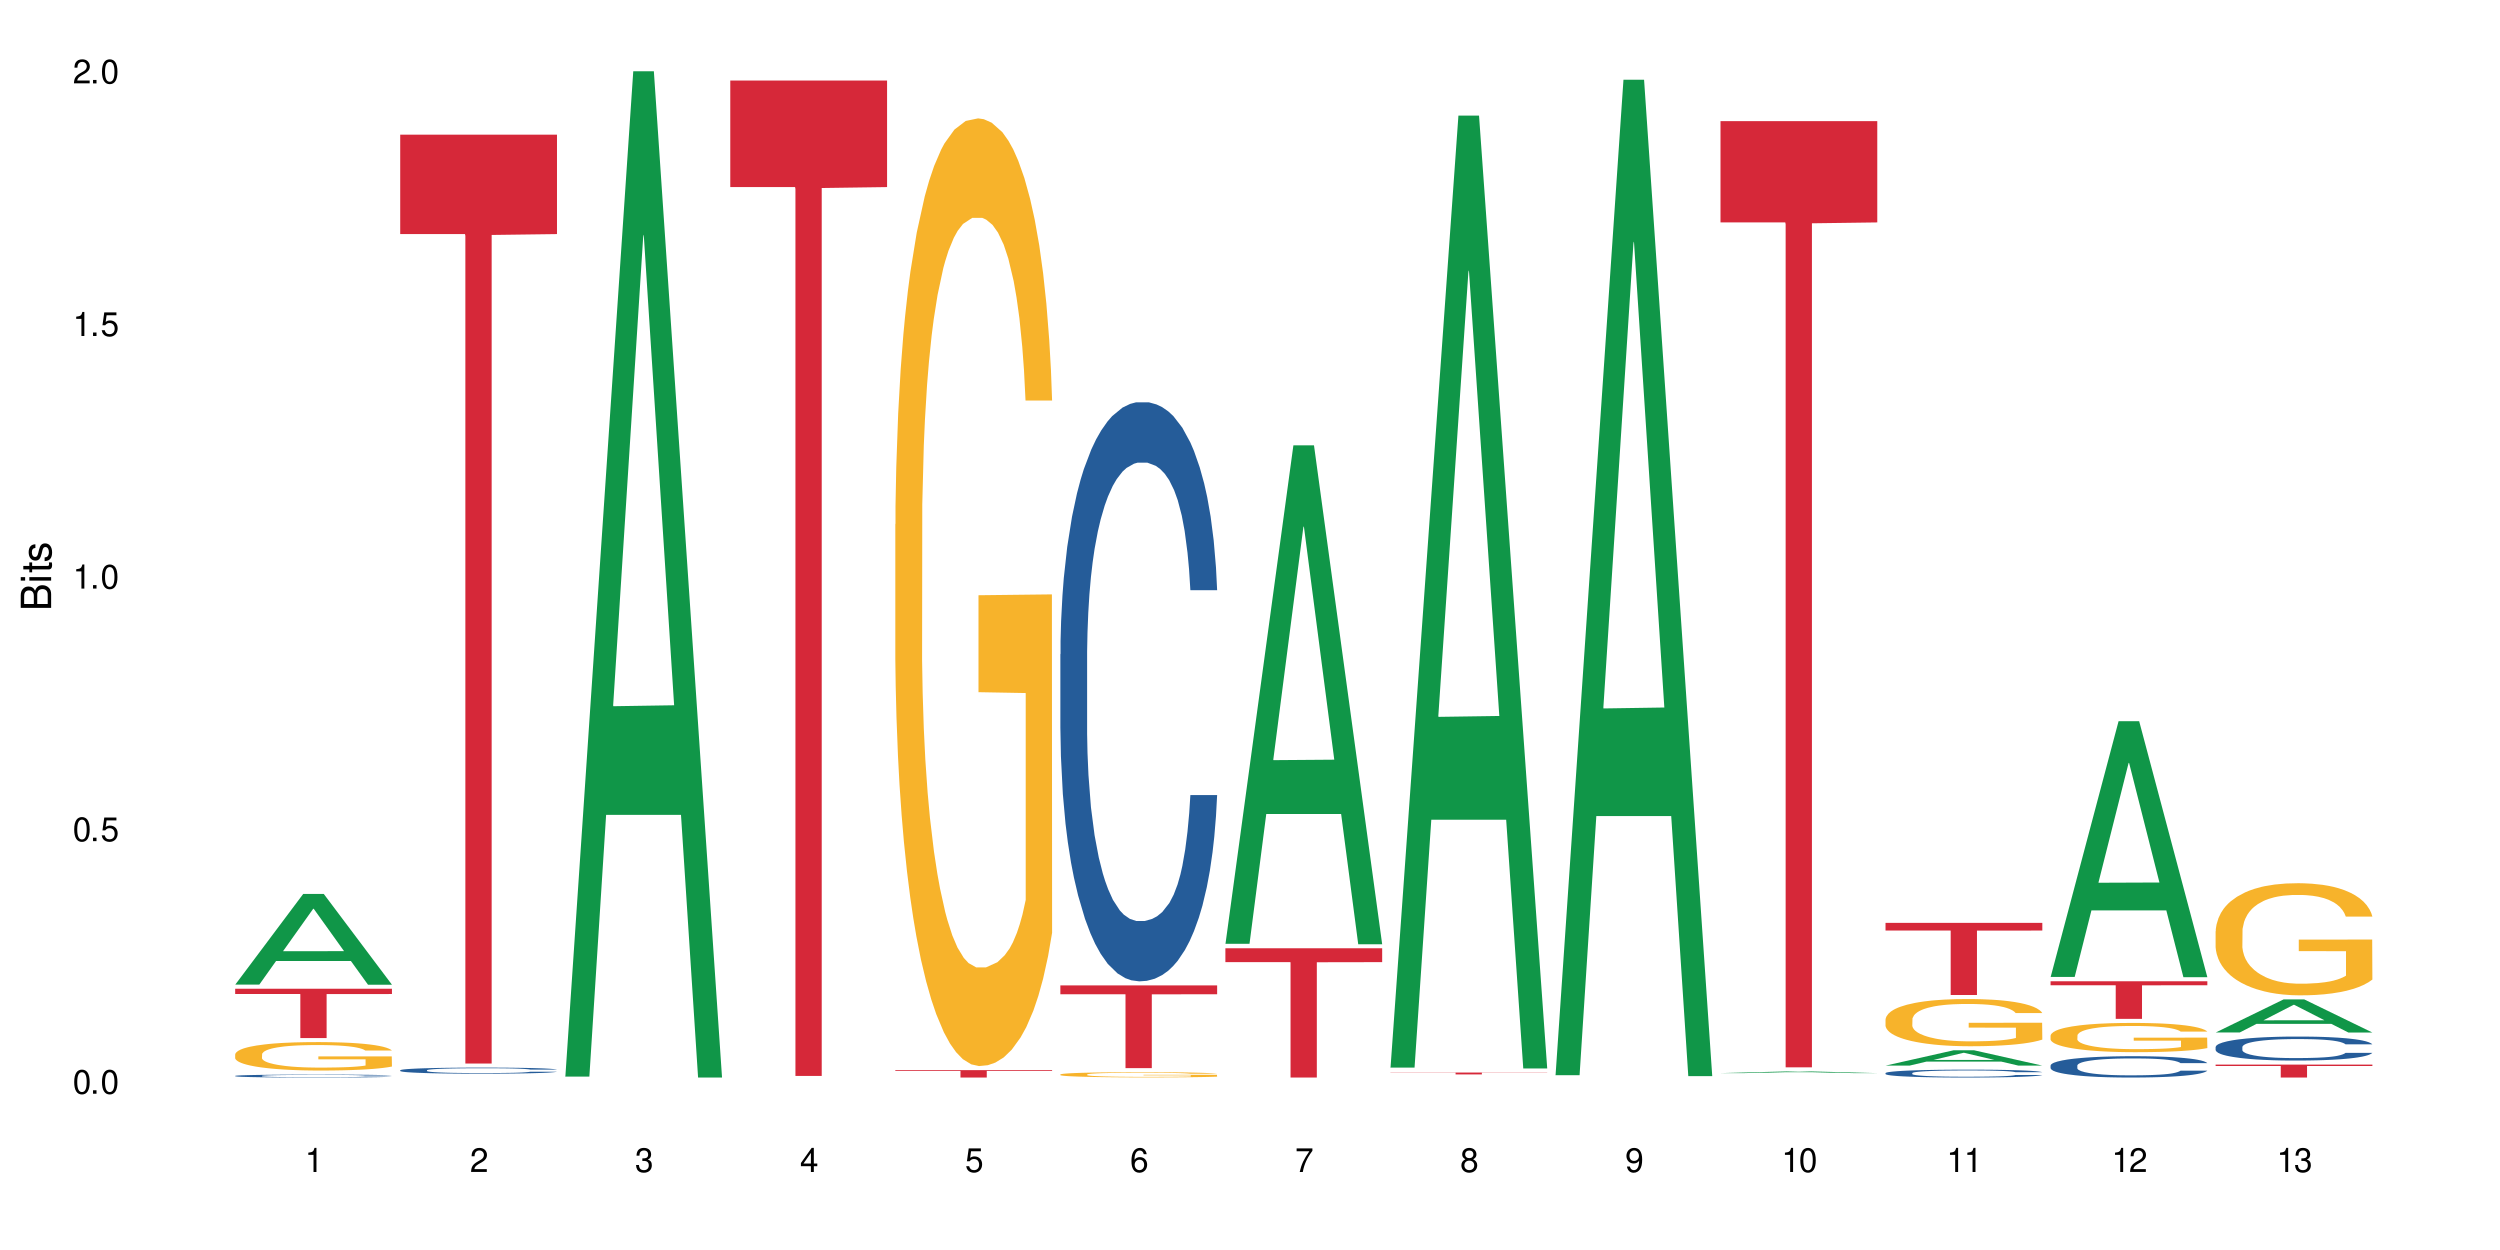
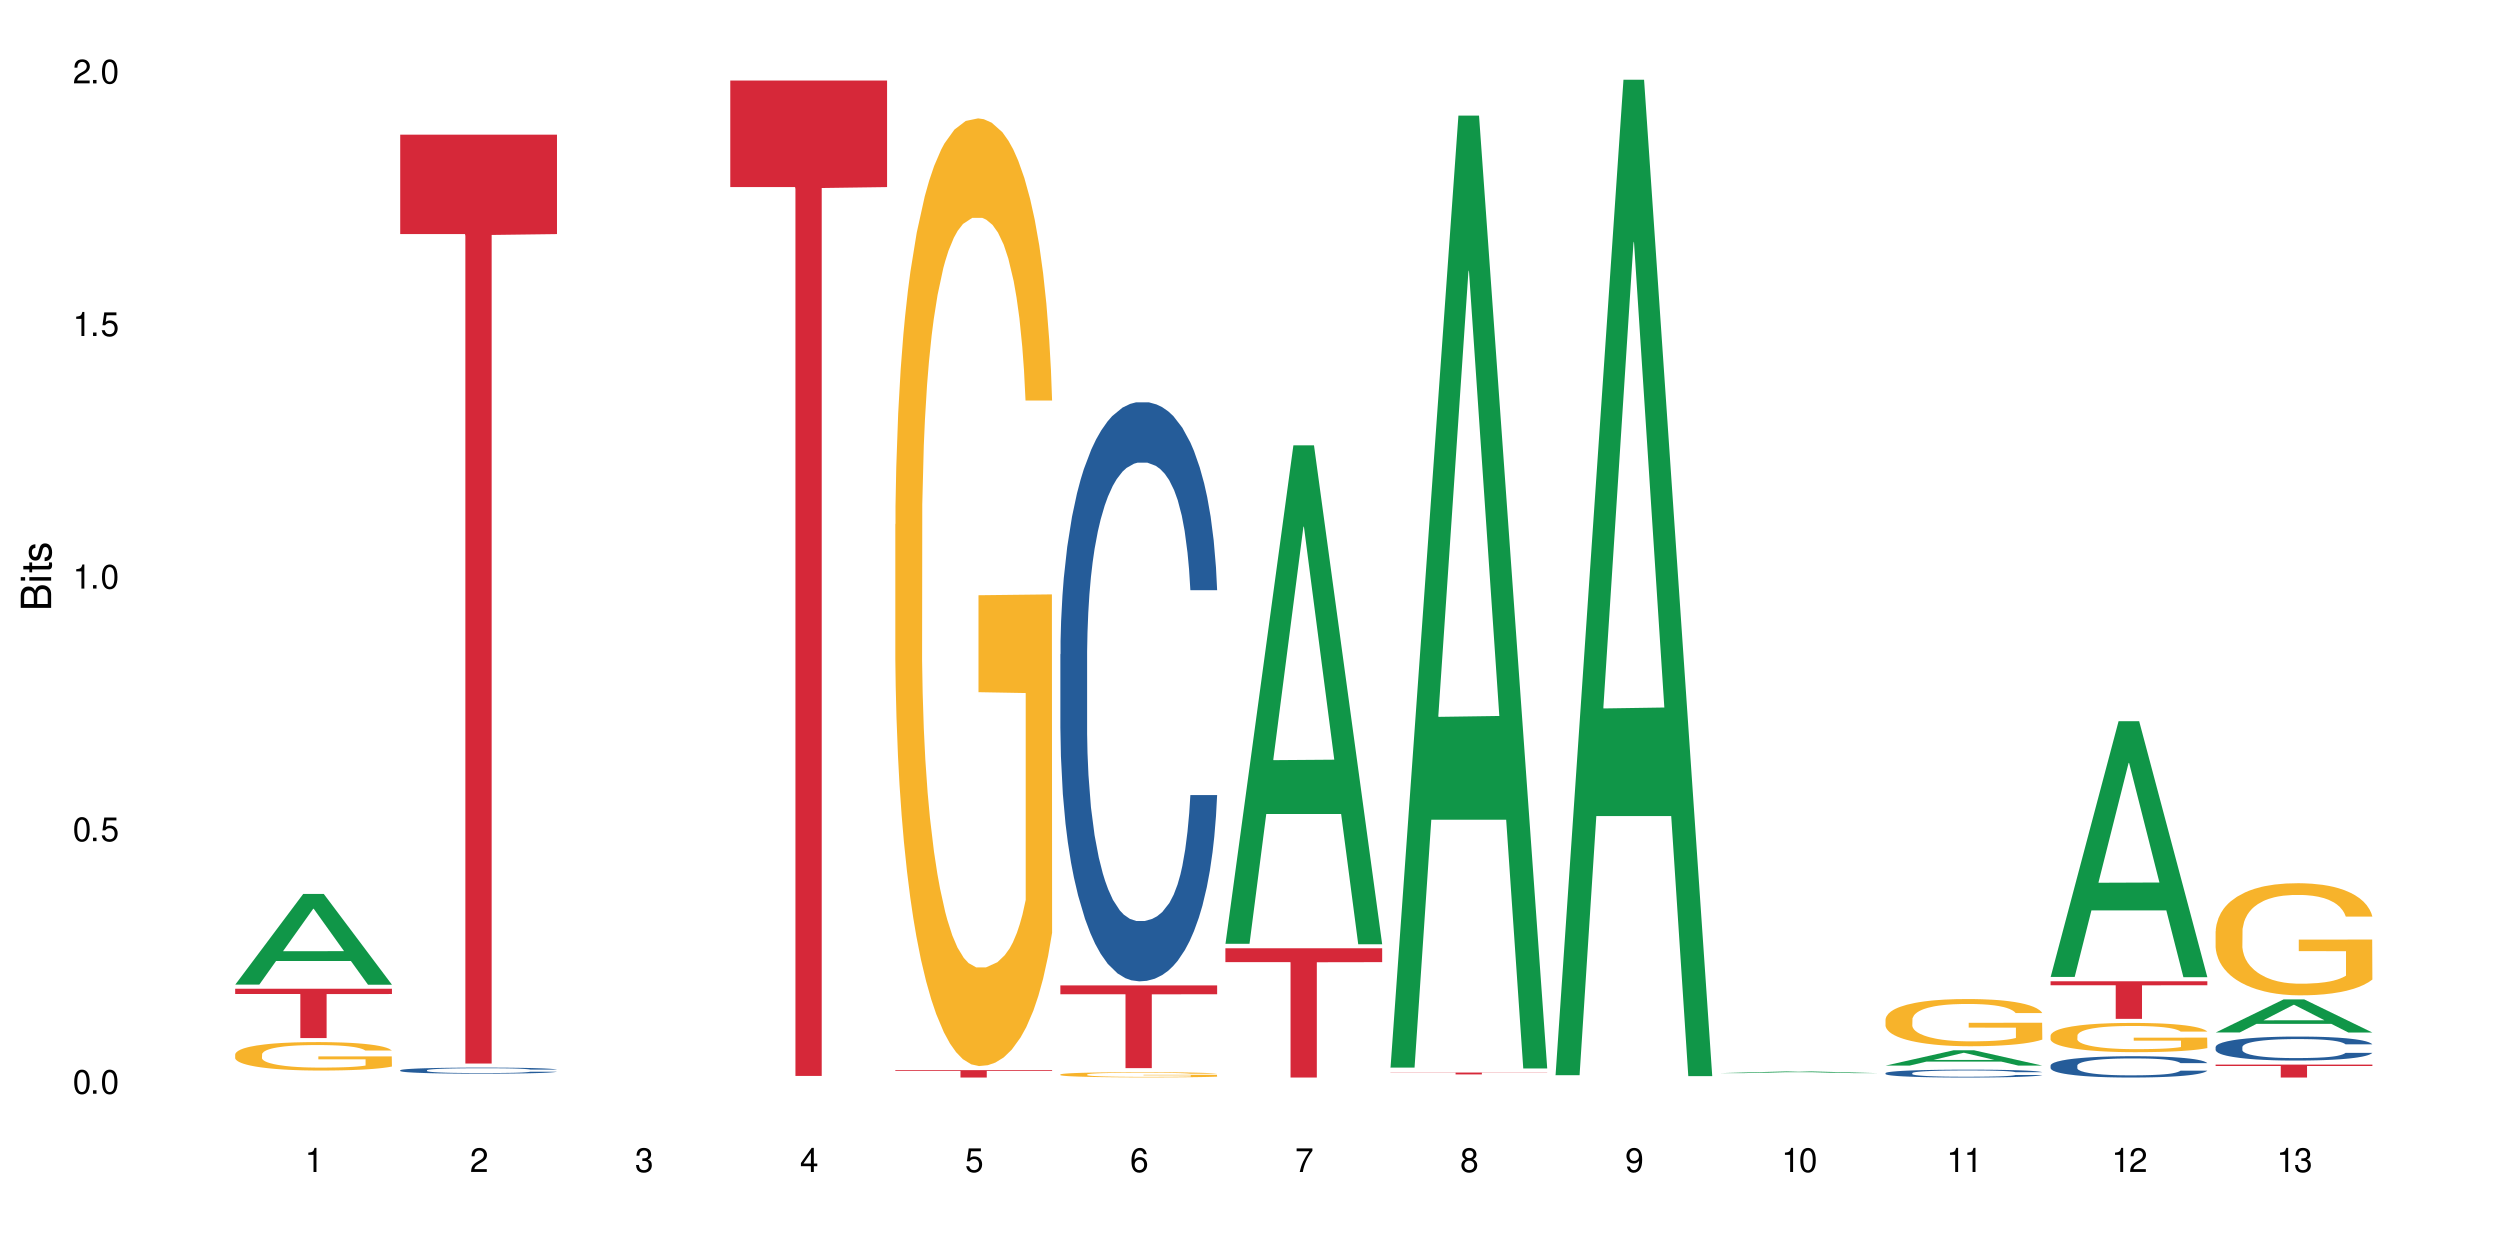
<svg xmlns="http://www.w3.org/2000/svg" xmlns:xlink="http://www.w3.org/1999/xlink" width="720" height="360" viewBox="0 0 720 360">
  <defs>
    <g>
      <g id="glyph-0-0">
</g>
      <g id="glyph-0-1">
        <path d="M 2.641 -6.938 C 2 -6.938 1.422 -6.656 1.078 -6.172 C 0.641 -5.562 0.406 -4.641 0.406 -3.359 C 0.406 -1.016 1.188 0.219 2.641 0.219 C 4.078 0.219 4.859 -1.016 4.859 -3.297 C 4.859 -4.641 4.656 -5.547 4.203 -6.172 C 3.844 -6.656 3.281 -6.938 2.641 -6.938 Z M 2.641 -6.188 C 3.547 -6.188 4 -5.25 4 -3.375 C 4 -1.406 3.562 -0.484 2.625 -0.484 C 1.734 -0.484 1.281 -1.438 1.281 -3.344 C 1.281 -5.25 1.734 -6.188 2.641 -6.188 Z M 2.641 -6.188 " />
      </g>
      <g id="glyph-0-2">
        <path d="M 1.828 -1 L 0.828 -1 L 0.828 0 L 1.828 0 Z M 1.828 -1 " />
      </g>
      <g id="glyph-0-3">
        <path d="M 4.562 -6.797 L 1.062 -6.797 L 0.547 -3.094 L 1.328 -3.094 C 1.719 -3.562 2.047 -3.734 2.578 -3.734 C 3.484 -3.734 4.062 -3.109 4.062 -2.094 C 4.062 -1.125 3.484 -0.531 2.578 -0.531 C 1.828 -0.531 1.375 -0.906 1.188 -1.672 L 0.328 -1.672 C 0.453 -1.109 0.547 -0.844 0.75 -0.594 C 1.125 -0.078 1.828 0.219 2.594 0.219 C 3.969 0.219 4.922 -0.781 4.922 -2.219 C 4.922 -3.562 4.031 -4.484 2.719 -4.484 C 2.25 -4.484 1.859 -4.359 1.469 -4.062 L 1.734 -5.969 L 4.562 -5.969 Z M 4.562 -6.797 " />
      </g>
      <g id="glyph-0-4">
        <path d="M 2.484 -4.938 L 2.484 0 L 3.328 0 L 3.328 -6.938 L 2.766 -6.938 C 2.469 -5.875 2.281 -5.734 0.984 -5.562 L 0.984 -4.938 Z M 2.484 -4.938 " />
      </g>
      <g id="glyph-0-5">
        <path d="M 4.859 -0.828 L 1.281 -0.828 C 1.359 -1.406 1.672 -1.781 2.5 -2.281 L 3.469 -2.828 C 4.406 -3.344 4.906 -4.062 4.906 -4.906 C 4.906 -5.484 4.672 -6.031 4.266 -6.406 C 3.859 -6.766 3.375 -6.938 2.719 -6.938 C 1.859 -6.938 1.219 -6.625 0.844 -6.031 C 0.609 -5.672 0.5 -5.234 0.484 -4.531 L 1.328 -4.531 C 1.359 -5.016 1.406 -5.281 1.531 -5.516 C 1.75 -5.938 2.188 -6.203 2.703 -6.203 C 3.469 -6.203 4.031 -5.641 4.031 -4.891 C 4.031 -4.344 3.719 -3.859 3.125 -3.516 L 2.234 -3 C 0.812 -2.172 0.406 -1.531 0.328 -0.016 L 4.859 -0.016 Z M 4.859 -0.828 " />
      </g>
      <g id="glyph-0-6">
        <path d="M 2.125 -3.188 L 2.578 -3.188 C 3.5 -3.188 3.984 -2.766 3.984 -1.922 C 3.984 -1.062 3.469 -0.531 2.594 -0.531 C 1.656 -0.531 1.203 -1 1.156 -2.016 L 0.312 -2.016 C 0.344 -1.453 0.438 -1.094 0.609 -0.781 C 0.953 -0.109 1.625 0.219 2.547 0.219 C 3.953 0.219 4.859 -0.625 4.859 -1.938 C 4.859 -2.828 4.516 -3.297 3.703 -3.594 C 4.344 -3.844 4.656 -4.328 4.656 -5.031 C 4.656 -6.219 3.875 -6.938 2.578 -6.938 C 1.203 -6.938 0.484 -6.172 0.453 -4.703 L 1.297 -4.703 C 1.312 -5.125 1.344 -5.359 1.453 -5.578 C 1.641 -5.969 2.062 -6.203 2.594 -6.203 C 3.344 -6.203 3.797 -5.75 3.797 -5 C 3.797 -4.516 3.609 -4.219 3.25 -4.047 C 3.016 -3.953 2.703 -3.922 2.125 -3.906 Z M 2.125 -3.188 " />
      </g>
      <g id="glyph-0-7">
        <path d="M 3.141 -1.672 L 3.141 0 L 3.984 0 L 3.984 -1.672 L 4.984 -1.672 L 4.984 -2.438 L 3.984 -2.438 L 3.984 -6.938 L 3.359 -6.938 L 0.266 -2.578 L 0.266 -1.672 Z M 3.141 -2.438 L 1 -2.438 L 3.141 -5.5 Z M 3.141 -2.438 " />
      </g>
      <g id="glyph-0-8">
        <path d="M 4.781 -5.125 C 4.609 -6.266 3.891 -6.938 2.844 -6.938 C 2.094 -6.938 1.422 -6.578 1.031 -5.953 C 0.594 -5.266 0.406 -4.422 0.406 -3.172 C 0.406 -2 0.578 -1.25 0.984 -0.641 C 1.359 -0.078 1.953 0.219 2.703 0.219 C 3.984 0.219 4.922 -0.75 4.922 -2.094 C 4.922 -3.375 4.062 -4.281 2.844 -4.281 C 2.172 -4.281 1.641 -4.031 1.281 -3.516 C 1.281 -5.234 1.828 -6.188 2.797 -6.188 C 3.391 -6.188 3.797 -5.797 3.938 -5.125 Z M 2.734 -3.531 C 3.547 -3.531 4.062 -2.953 4.062 -2.031 C 4.062 -1.156 3.484 -0.531 2.703 -0.531 C 1.922 -0.531 1.328 -1.188 1.328 -2.078 C 1.328 -2.938 1.906 -3.531 2.734 -3.531 Z M 2.734 -3.531 " />
      </g>
      <g id="glyph-0-9">
        <path d="M 4.984 -6.797 L 0.438 -6.797 L 0.438 -5.969 L 4.109 -5.969 C 2.5 -3.656 1.828 -2.234 1.328 0 L 2.219 0 C 2.594 -2.172 3.453 -4.047 4.984 -6.094 Z M 4.984 -6.797 " />
      </g>
      <g id="glyph-0-10">
        <path d="M 3.75 -3.656 C 4.469 -4.094 4.688 -4.438 4.688 -5.078 C 4.688 -6.172 3.844 -6.938 2.641 -6.938 C 1.438 -6.938 0.594 -6.172 0.594 -5.094 C 0.594 -4.438 0.812 -4.094 1.516 -3.656 C 0.734 -3.266 0.359 -2.703 0.359 -1.922 C 0.359 -0.656 1.281 0.219 2.641 0.219 C 3.984 0.219 4.922 -0.656 4.922 -1.922 C 4.922 -2.703 4.531 -3.266 3.75 -3.656 Z M 2.641 -6.188 C 3.359 -6.188 3.812 -5.75 3.812 -5.062 C 3.812 -4.406 3.344 -3.984 2.641 -3.984 C 1.922 -3.984 1.453 -4.406 1.453 -5.078 C 1.453 -5.75 1.922 -6.188 2.641 -6.188 Z M 2.641 -3.266 C 3.484 -3.266 4.062 -2.719 4.062 -1.906 C 4.062 -1.078 3.484 -0.531 2.625 -0.531 C 1.797 -0.531 1.219 -1.094 1.219 -1.906 C 1.219 -2.719 1.781 -3.266 2.641 -3.266 Z M 2.641 -3.266 " />
      </g>
      <g id="glyph-0-11">
        <path d="M 0.516 -1.578 C 0.672 -0.453 1.406 0.219 2.438 0.219 C 3.188 0.219 3.859 -0.141 4.266 -0.766 C 4.688 -1.453 4.891 -2.297 4.891 -3.547 C 4.891 -4.719 4.703 -5.453 4.312 -6.078 C 3.938 -6.641 3.344 -6.938 2.594 -6.938 C 1.297 -6.938 0.359 -5.969 0.359 -4.625 C 0.359 -3.344 1.234 -2.453 2.453 -2.453 C 3.094 -2.453 3.578 -2.672 4.016 -3.203 C 4 -1.484 3.469 -0.531 2.5 -0.531 C 1.906 -0.531 1.484 -0.906 1.359 -1.578 Z M 2.578 -6.203 C 3.375 -6.203 3.969 -5.531 3.969 -4.641 C 3.969 -3.797 3.391 -3.188 2.547 -3.188 C 1.734 -3.188 1.234 -3.766 1.234 -4.688 C 1.234 -5.562 1.797 -6.203 2.578 -6.203 Z M 2.578 -6.203 " />
      </g>
      <g id="glyph-1-0">
</g>
      <g id="glyph-1-1">
        <path d="M 0 -0.953 L 0 -4.891 C 0 -5.719 -0.234 -6.344 -0.734 -6.797 C -1.188 -7.234 -1.812 -7.469 -2.5 -7.469 C -3.547 -7.469 -4.188 -7 -4.625 -5.875 C -4.984 -6.688 -5.625 -7.094 -6.531 -7.094 C -7.172 -7.094 -7.734 -6.859 -8.141 -6.391 C -8.562 -5.922 -8.75 -5.344 -8.75 -4.5 L -8.75 -0.953 Z M -4.984 -2.062 L -7.766 -2.062 L -7.766 -4.219 C -7.766 -4.844 -7.688 -5.203 -7.453 -5.5 C -7.219 -5.812 -6.859 -5.969 -6.375 -5.969 C -5.891 -5.969 -5.531 -5.812 -5.297 -5.5 C -5.062 -5.203 -4.984 -4.844 -4.984 -4.219 Z M -0.984 -2.062 L -4 -2.062 L -4 -4.781 C -4 -5.766 -3.438 -6.359 -2.484 -6.359 C -1.547 -6.359 -0.984 -5.766 -0.984 -4.781 Z M -0.984 -2.062 " />
      </g>
      <g id="glyph-1-2">
        <path d="M -6.281 -1.797 L -6.281 -0.797 L 0 -0.797 L 0 -1.797 Z M -8.75 -1.797 L -8.75 -0.797 L -7.484 -0.797 L -7.484 -1.797 Z M -8.75 -1.797 " />
      </g>
      <g id="glyph-1-3">
        <path d="M -6.281 -3.047 L -6.281 -2.016 L -8.016 -2.016 L -8.016 -1.016 L -6.281 -1.016 L -6.281 -0.172 L -5.469 -0.172 L -5.469 -1.016 L -0.719 -1.016 C -0.078 -1.016 0.281 -1.453 0.281 -2.234 C 0.281 -2.5 0.25 -2.719 0.188 -3.047 L -0.641 -3.047 C -0.609 -2.906 -0.594 -2.766 -0.594 -2.562 C -0.594 -2.141 -0.719 -2.016 -1.156 -2.016 L -5.469 -2.016 L -5.469 -3.047 Z M -6.281 -3.047 " />
      </g>
      <g id="glyph-1-4">
        <path d="M -4.531 -5.25 C -5.766 -5.25 -6.469 -4.422 -6.469 -2.969 C -6.469 -1.516 -5.719 -0.562 -4.547 -0.562 C -3.562 -0.562 -3.094 -1.062 -2.734 -2.562 L -2.516 -3.484 C -2.344 -4.188 -2.094 -4.469 -1.641 -4.469 C -1.047 -4.469 -0.641 -3.875 -0.641 -3 C -0.641 -2.453 -0.797 -2 -1.062 -1.75 C -1.25 -1.594 -1.422 -1.531 -1.875 -1.469 L -1.875 -0.406 C -0.422 -0.453 0.281 -1.266 0.281 -2.922 C 0.281 -4.5 -0.5 -5.516 -1.719 -5.516 C -2.656 -5.516 -3.172 -4.984 -3.469 -3.734 L -3.703 -2.766 C -3.891 -1.953 -4.156 -1.609 -4.594 -1.609 C -5.188 -1.609 -5.547 -2.125 -5.547 -2.938 C -5.547 -3.75 -5.203 -4.172 -4.531 -4.203 Z M -4.531 -5.25 " />
      </g>
    </g>
  </defs>
  <rect x="-72" y="-36" width="864" height="432" fill="rgb(100%, 100%, 100%)" fill-opacity="1" />
  <path fill-rule="nonzero" fill="rgb(6.275%, 58.824%, 28.235%)" fill-opacity="1" d="M 67.73 283.574 L 67.777 283.551 L 87.316 257.461 L 93.25 257.461 L 112.883 283.598 L 105.984 283.598 L 101.066 276.777 L 79.5 276.777 L 74.676 283.574 L 67.73 283.574 L 81.574 273.953 L 99.086 273.93 L 90.355 261.734 L 90.258 261.707 L 90.164 261.781 L 81.527 273.93 L 81.574 273.953 Z M 67.73 283.574 " />
-   <path fill-rule="nonzero" fill="rgb(14.51%, 36.078%, 60%)" fill-opacity="1" d="M 67.73 309.852 L 67.785 309.852 L 67.785 309.832 L 67.953 309.801 L 68.336 309.766 L 68.723 309.738 L 69.715 309.691 L 71.09 309.648 L 72.523 309.613 L 73.566 309.594 L 74.504 309.578 L 76.652 309.551 L 78.027 309.535 L 79.516 309.523 L 81.332 309.508 L 82.652 309.5 L 85.629 309.488 L 87.828 309.484 L 89.535 309.48 L 93.227 309.48 L 95.43 309.484 L 97.027 309.488 L 98.789 309.492 L 100.273 309.5 L 102.863 309.52 L 105.176 309.539 L 106.223 309.551 L 107.875 309.578 L 109.141 309.602 L 110.02 309.621 L 111.012 309.648 L 111.895 309.684 L 112.555 309.723 L 112.883 309.758 L 105.176 309.758 L 104.789 309.727 L 104.348 309.703 L 103.523 309.672 L 102.699 309.648 L 101.543 309.625 L 100.496 309.609 L 99.062 309.594 L 97.797 309.586 L 96.477 309.578 L 95.207 309.574 L 92.785 309.57 L 88.93 309.57 L 86.785 309.578 L 85.629 309.582 L 83.977 309.594 L 82.82 309.605 L 81.441 309.621 L 80.508 309.633 L 79.352 309.652 L 78.523 309.672 L 77.586 309.695 L 77.035 309.715 L 76.543 309.738 L 76.102 309.762 L 75.77 309.789 L 75.551 309.82 L 75.441 309.848 L 75.441 309.969 L 75.551 309.996 L 75.824 310.027 L 76.543 310.078 L 77.586 310.117 L 78.801 310.148 L 79.957 310.172 L 80.617 310.184 L 81.496 310.195 L 82.875 310.211 L 84.855 310.227 L 86.012 310.234 L 87.773 310.242 L 94.164 310.242 L 95.594 310.238 L 97.082 310.23 L 99.117 310.219 L 100.383 310.203 L 101.484 310.191 L 102.312 310.176 L 102.863 310.164 L 103.688 310.137 L 104.348 310.113 L 104.844 310.086 L 105.176 310.059 L 112.883 310.059 L 112.555 310.09 L 112.059 310.121 L 111.562 310.141 L 110.793 310.168 L 109.91 310.195 L 108.645 310.223 L 107.598 310.238 L 106.223 310.258 L 104.957 310.273 L 103.578 310.285 L 101.543 310.301 L 100.219 310.309 L 98.789 310.316 L 97.082 310.324 L 94.934 310.328 L 92.621 310.332 L 88.16 310.332 L 86.453 310.328 L 84.195 310.32 L 81.387 310.309 L 79.352 310.293 L 77.754 310.277 L 76.375 310.262 L 74.836 310.242 L 72.852 310.207 L 71.641 310.18 L 70.816 310.156 L 69.879 310.129 L 69.219 310.102 L 68.445 310.059 L 67.895 310 L 67.73 309.957 Z M 67.73 309.852 " />
-   <path fill-rule="nonzero" fill="rgb(96.863%, 70.196%, 16.863%)" fill-opacity="1" d="M 67.73 303.633 L 67.785 303.625 L 67.785 303.473 L 68.008 303.137 L 68.559 302.672 L 69.273 302.293 L 70.043 301.992 L 70.539 301.836 L 71.367 301.609 L 72.082 301.445 L 73.898 301.109 L 76.211 300.797 L 77.477 300.66 L 78.91 300.531 L 80.945 300.391 L 81.883 300.34 L 84.746 300.219 L 87.996 300.145 L 91.574 300.121 L 93.227 300.129 L 95.484 300.16 L 98.566 300.242 L 100.328 300.316 L 101.707 300.391 L 103.137 300.488 L 104.898 300.637 L 106.551 300.816 L 107.875 300.996 L 109.195 301.223 L 110.297 301.461 L 111.234 301.723 L 112.059 302.039 L 112.555 302.301 L 112.883 302.562 L 105.23 302.562 L 104.789 302.301 L 104.293 302.098 L 103.469 301.852 L 102.641 301.672 L 101.816 301.527 L 100.273 301.332 L 98.953 301.215 L 97.301 301.109 L 95.703 301.043 L 93.887 300.996 L 92.785 300.98 L 89.867 300.98 L 87.223 301.035 L 85.684 301.094 L 84.582 301.156 L 83.039 301.266 L 82.102 301.355 L 81.551 301.418 L 79.902 301.648 L 78.801 301.859 L 78.195 302 L 77.422 302.227 L 76.871 302.426 L 76.266 302.727 L 75.938 302.949 L 75.496 303.461 L 75.441 304.809 L 75.605 305.09 L 75.938 305.398 L 76.375 305.668 L 77.035 305.953 L 77.699 306.168 L 78.855 306.461 L 79.844 306.656 L 80.617 306.781 L 82.102 306.984 L 82.707 307.051 L 84.141 307.188 L 85.629 307.293 L 87.445 307.383 L 88.82 307.426 L 91.023 307.465 L 93.832 307.465 L 97.137 307.418 L 99.227 307.359 L 100.66 307.301 L 101.598 307.246 L 102.754 307.164 L 103.578 307.09 L 104.348 307.008 L 105.285 306.879 L 105.285 305.09 L 91.684 305.082 L 91.684 304.246 L 112.828 304.238 L 112.883 307.164 L 111.727 307.367 L 110.297 307.562 L 108.918 307.711 L 107.488 307.84 L 105.449 307.98 L 103.797 308.07 L 101.266 308.176 L 98.953 308.242 L 96.531 308.285 L 94.383 308.309 L 91.852 308.316 L 89.594 308.301 L 87.168 308.258 L 85.242 308.195 L 83.48 308.121 L 81.719 308.023 L 79.516 307.867 L 78.082 307.742 L 76.598 307.582 L 75.109 307.395 L 73.789 307.195 L 72.906 307.035 L 72.027 306.859 L 71.09 306.633 L 70.207 306.379 L 69.547 306.145 L 68.941 305.883 L 68.5 305.637 L 68.062 305.301 L 67.84 305.031 L 67.73 304.801 Z M 67.73 303.633 " />
+   <path fill-rule="nonzero" fill="rgb(96.863%, 70.196%, 16.863%)" fill-opacity="1" d="M 67.73 303.633 L 67.785 303.625 L 67.785 303.473 L 68.008 303.137 L 68.559 302.672 L 69.273 302.293 L 70.043 301.992 L 70.539 301.836 L 71.367 301.609 L 72.082 301.445 L 73.898 301.109 L 76.211 300.797 L 77.477 300.66 L 78.91 300.531 L 80.945 300.391 L 81.883 300.34 L 84.746 300.219 L 87.996 300.145 L 91.574 300.121 L 93.227 300.129 L 95.484 300.16 L 98.566 300.242 L 100.328 300.316 L 101.707 300.391 L 103.137 300.488 L 104.898 300.637 L 106.551 300.816 L 107.875 300.996 L 109.195 301.223 L 110.297 301.461 L 111.234 301.723 L 112.059 302.039 L 112.883 302.562 L 105.23 302.562 L 104.789 302.301 L 104.293 302.098 L 103.469 301.852 L 102.641 301.672 L 101.816 301.527 L 100.273 301.332 L 98.953 301.215 L 97.301 301.109 L 95.703 301.043 L 93.887 300.996 L 92.785 300.98 L 89.867 300.98 L 87.223 301.035 L 85.684 301.094 L 84.582 301.156 L 83.039 301.266 L 82.102 301.355 L 81.551 301.418 L 79.902 301.648 L 78.801 301.859 L 78.195 302 L 77.422 302.227 L 76.871 302.426 L 76.266 302.727 L 75.938 302.949 L 75.496 303.461 L 75.441 304.809 L 75.605 305.09 L 75.938 305.398 L 76.375 305.668 L 77.035 305.953 L 77.699 306.168 L 78.855 306.461 L 79.844 306.656 L 80.617 306.781 L 82.102 306.984 L 82.707 307.051 L 84.141 307.188 L 85.629 307.293 L 87.445 307.383 L 88.82 307.426 L 91.023 307.465 L 93.832 307.465 L 97.137 307.418 L 99.227 307.359 L 100.66 307.301 L 101.598 307.246 L 102.754 307.164 L 103.578 307.09 L 104.348 307.008 L 105.285 306.879 L 105.285 305.09 L 91.684 305.082 L 91.684 304.246 L 112.828 304.238 L 112.883 307.164 L 111.727 307.367 L 110.297 307.562 L 108.918 307.711 L 107.488 307.84 L 105.449 307.98 L 103.797 308.07 L 101.266 308.176 L 98.953 308.242 L 96.531 308.285 L 94.383 308.309 L 91.852 308.316 L 89.594 308.301 L 87.168 308.258 L 85.242 308.195 L 83.48 308.121 L 81.719 308.023 L 79.516 307.867 L 78.082 307.742 L 76.598 307.582 L 75.109 307.395 L 73.789 307.195 L 72.906 307.035 L 72.027 306.859 L 71.09 306.633 L 70.207 306.379 L 69.547 306.145 L 68.941 305.883 L 68.5 305.637 L 68.062 305.301 L 67.84 305.031 L 67.73 304.801 Z M 67.73 303.633 " />
  <path fill-rule="nonzero" fill="rgb(83.922%, 15.686%, 22.353%)" fill-opacity="1" d="M 67.73 284.762 L 112.883 284.762 L 112.883 286.281 L 94.066 286.293 L 94.066 298.957 L 86.496 298.957 L 86.496 286.309 L 86.387 286.281 L 67.73 286.281 Z M 67.73 284.762 " />
  <path fill-rule="nonzero" fill="rgb(14.51%, 36.078%, 60%)" fill-opacity="1" d="M 115.262 308.23 L 115.316 308.23 L 115.316 308.191 L 115.48 308.133 L 115.867 308.055 L 116.254 308 L 117.242 307.906 L 118.621 307.816 L 120.051 307.746 L 121.098 307.703 L 122.035 307.672 L 124.184 307.613 L 125.559 307.582 L 127.047 307.555 L 128.863 307.527 L 130.184 307.512 L 133.156 307.484 L 135.359 307.473 L 137.066 307.469 L 140.758 307.469 L 142.961 307.477 L 144.555 307.484 L 146.316 307.496 L 147.805 307.512 L 150.395 307.547 L 152.707 307.59 L 153.75 307.617 L 155.402 307.668 L 156.672 307.715 L 157.551 307.758 L 158.543 307.816 L 159.422 307.887 L 160.086 307.969 L 160.414 308.039 L 152.707 308.039 L 152.32 307.973 L 151.879 307.926 L 151.055 307.859 L 150.227 307.812 L 149.07 307.766 L 148.023 307.734 L 146.594 307.703 L 145.328 307.684 L 144.004 307.672 L 142.738 307.66 L 140.316 307.652 L 137.508 307.652 L 136.461 307.656 L 134.312 307.668 L 133.156 307.68 L 131.504 307.703 L 130.348 307.723 L 128.973 307.754 L 128.035 307.781 L 126.879 307.824 L 126.055 307.859 L 125.117 307.914 L 124.566 307.953 L 124.07 308 L 123.633 308.051 L 123.301 308.105 L 123.082 308.168 L 122.969 308.223 L 122.969 308.473 L 123.082 308.531 L 123.355 308.598 L 124.07 308.695 L 125.117 308.781 L 126.328 308.848 L 127.484 308.895 L 128.145 308.918 L 129.027 308.945 L 130.402 308.977 L 132.387 309.008 L 133.543 309.02 L 135.305 309.035 L 137.121 309.039 L 139.547 309.039 L 141.691 309.035 L 143.125 309.027 L 144.609 309.012 L 146.648 308.984 L 147.914 308.961 L 149.016 308.93 L 149.844 308.898 L 150.395 308.875 L 151.219 308.824 L 151.879 308.77 L 152.375 308.715 L 152.707 308.66 L 160.414 308.66 L 160.086 308.723 L 159.59 308.785 L 159.094 308.832 L 158.324 308.887 L 157.441 308.938 L 156.176 308.996 L 155.129 309.031 L 153.75 309.07 L 152.484 309.102 L 151.109 309.129 L 149.07 309.16 L 147.75 309.176 L 146.316 309.191 L 144.609 309.203 L 142.465 309.215 L 140.152 309.223 L 138.004 309.223 L 135.691 309.219 L 133.984 309.215 L 131.727 309.199 L 128.918 309.172 L 126.879 309.141 L 125.281 309.109 L 123.906 309.078 L 122.363 309.035 L 120.383 308.965 L 119.172 308.91 L 118.344 308.863 L 117.41 308.801 L 116.746 308.746 L 115.977 308.656 L 115.426 308.543 L 115.262 308.453 Z M 115.262 308.23 " />
  <path fill-rule="nonzero" fill="rgb(83.922%, 15.686%, 22.353%)" fill-opacity="1" d="M 115.262 38.781 L 160.414 38.781 L 160.414 67.414 L 141.598 67.668 L 141.598 306.305 L 134.023 306.305 L 134.023 67.918 L 133.914 67.414 L 115.262 67.414 Z M 115.262 38.781 " />
-   <path fill-rule="nonzero" fill="rgb(6.275%, 58.824%, 28.235%)" fill-opacity="1" d="M 162.793 310.059 L 162.84 309.789 L 182.379 20.527 L 188.312 20.527 L 207.945 310.332 L 201.047 310.332 L 196.125 234.684 L 174.562 234.684 L 169.738 310.059 L 162.793 310.059 L 176.637 203.391 L 194.148 203.117 L 185.418 67.875 L 185.32 67.602 L 185.223 68.418 L 176.59 203.117 L 176.637 203.391 Z M 162.793 310.059 " />
  <path fill-rule="nonzero" fill="rgb(83.922%, 15.686%, 22.353%)" fill-opacity="1" d="M 210.32 23.195 L 255.477 23.195 L 255.477 53.879 L 236.656 54.148 L 236.656 309.863 L 229.086 309.863 L 229.086 54.418 L 228.977 53.879 L 210.32 53.879 Z M 210.32 23.195 " />
  <path fill-rule="nonzero" fill="rgb(96.863%, 70.196%, 16.863%)" fill-opacity="1" d="M 257.852 150.992 L 257.906 150.742 L 257.906 145.758 L 258.125 134.539 L 258.676 119.086 L 259.395 106.375 L 260.164 96.402 L 260.66 91.168 L 261.484 83.691 L 262.203 78.207 L 264.02 66.992 L 266.332 56.523 L 267.598 52.035 L 269.031 47.797 L 271.066 43.062 L 272.004 41.316 L 274.867 37.328 L 278.117 34.836 L 281.695 34.09 L 283.348 34.336 L 285.605 35.336 L 288.688 38.078 L 290.449 40.57 L 291.828 43.062 L 293.258 46.301 L 295.02 51.289 L 296.672 57.27 L 297.996 63.25 L 299.316 70.73 L 300.418 78.707 L 301.352 87.43 L 302.18 97.898 L 302.676 106.621 L 303.004 115.348 L 295.352 115.348 L 294.91 106.621 L 294.414 99.895 L 293.59 91.668 L 292.762 85.684 L 291.938 80.949 L 290.395 74.469 L 289.074 70.48 L 287.422 66.992 L 285.824 64.746 L 284.008 63.25 L 282.906 62.754 L 279.988 62.754 L 277.344 64.496 L 275.805 66.492 L 274.703 68.484 L 273.16 72.227 L 272.223 75.215 L 271.672 77.211 L 270.02 84.938 L 268.918 91.918 L 268.312 96.652 L 267.543 104.129 L 266.992 110.859 L 266.387 120.832 L 266.055 128.309 L 265.617 145.258 L 265.562 190.125 L 265.727 199.598 L 266.055 209.816 L 266.496 218.789 L 267.156 228.262 L 267.82 235.492 L 268.977 245.211 L 269.965 251.691 L 270.738 255.93 L 272.223 262.66 L 272.828 264.902 L 274.262 269.391 L 275.746 272.879 L 277.566 275.871 L 278.941 277.367 L 281.145 278.613 L 283.953 278.613 L 287.258 277.117 L 289.348 275.121 L 290.781 273.129 L 291.719 271.383 L 292.875 268.641 L 293.699 266.148 L 294.469 263.406 L 295.406 259.172 L 295.406 199.598 L 281.805 199.348 L 281.805 171.43 L 302.949 171.18 L 303.004 268.641 L 301.848 275.371 L 300.418 281.852 L 299.039 286.836 L 297.609 291.074 L 295.57 295.812 L 293.918 298.801 L 291.387 302.293 L 289.074 304.535 L 286.652 306.031 L 284.504 306.777 L 281.969 307.027 L 279.711 306.531 L 277.289 305.035 L 275.363 303.039 L 273.602 300.547 L 271.84 297.309 L 269.637 292.07 L 268.203 287.836 L 266.719 282.602 L 265.23 276.367 L 263.91 269.641 L 263.027 264.406 L 262.148 258.422 L 261.211 250.945 L 260.328 242.469 L 259.668 234.742 L 259.062 226.02 L 258.621 217.793 L 258.184 206.574 L 257.961 197.602 L 257.852 189.875 Z M 257.852 150.992 " />
  <path fill-rule="nonzero" fill="rgb(83.922%, 15.686%, 22.353%)" fill-opacity="1" d="M 257.852 308.191 L 303.004 308.191 L 303.004 308.422 L 284.188 308.422 L 284.188 310.332 L 276.617 310.332 L 276.617 308.426 L 276.504 308.422 L 257.852 308.422 Z M 257.852 308.191 " />
  <path fill-rule="nonzero" fill="rgb(14.51%, 36.078%, 60%)" fill-opacity="1" d="M 305.383 188.426 L 305.438 188.273 L 305.438 184.617 L 305.602 178.824 L 305.988 171.508 L 306.371 166.477 L 307.363 157.48 L 308.742 148.793 L 310.172 142.086 L 311.219 138.121 L 312.156 135.074 L 314.301 129.434 L 315.68 126.539 L 317.164 123.945 L 318.984 121.355 L 320.305 119.832 L 323.277 117.391 L 325.48 116.324 L 327.188 115.867 L 330.879 115.867 L 333.078 116.477 L 334.676 117.238 L 336.438 118.457 L 337.926 119.832 L 340.512 123.184 L 342.828 127.453 L 343.871 129.891 L 345.523 134.617 L 346.789 139.191 L 347.672 143.152 L 348.664 148.793 L 349.543 155.652 L 350.203 163.426 L 350.535 169.98 L 342.828 169.98 L 342.441 163.883 L 342 159.16 L 341.176 152.91 L 340.348 148.488 L 339.191 144.066 L 338.145 141.172 L 336.715 138.273 L 335.449 136.445 L 334.125 135.074 L 332.859 134.16 L 330.438 133.246 L 327.629 133.246 L 326.582 133.551 L 324.434 134.77 L 323.277 135.836 L 321.625 137.969 L 320.469 139.953 L 319.094 143 L 318.156 145.594 L 317 149.555 L 316.176 153.062 L 315.238 158.09 L 314.688 161.902 L 314.191 166.172 L 313.75 171.199 L 313.422 176.535 L 313.199 182.176 L 313.09 187.664 L 313.09 211.293 L 313.199 216.777 L 313.477 223.18 L 314.191 232.48 L 315.238 240.559 L 316.449 246.961 L 317.605 251.535 L 318.266 253.668 L 319.148 256.105 L 320.523 259.156 L 322.508 262.203 L 323.664 263.426 L 325.426 264.645 L 327.242 265.254 L 329.664 265.254 L 331.812 264.645 L 333.246 263.883 L 334.73 262.66 L 336.77 260.07 L 338.035 257.633 L 339.137 254.734 L 339.961 251.84 L 340.512 249.398 L 341.34 244.676 L 342 239.492 L 342.496 234.156 L 342.828 228.973 L 350.535 228.973 L 350.203 235.07 L 349.711 241.016 L 349.215 245.438 L 348.441 250.773 L 347.562 255.496 L 346.297 260.832 L 345.25 264.34 L 343.871 268.148 L 342.605 271.047 L 341.23 273.637 L 339.191 276.688 L 337.871 278.211 L 336.438 279.582 L 334.73 280.801 L 332.586 281.867 L 330.27 282.477 L 328.125 282.633 L 325.812 282.324 L 324.105 281.715 L 321.848 280.344 L 319.039 277.602 L 317 274.703 L 315.402 271.809 L 314.027 268.758 L 312.484 264.645 L 310.504 257.938 L 309.293 252.754 L 308.465 248.484 L 307.531 242.539 L 306.867 237.207 L 306.098 228.668 L 305.547 217.848 L 305.383 209.461 Z M 305.383 188.426 " />
  <path fill-rule="nonzero" fill="rgb(96.863%, 70.196%, 16.863%)" fill-opacity="1" d="M 305.383 309.434 L 305.438 309.434 L 305.438 309.406 L 305.656 309.344 L 306.207 309.258 L 306.922 309.191 L 307.695 309.137 L 308.191 309.105 L 309.016 309.066 L 309.73 309.035 L 311.551 308.973 L 313.863 308.918 L 315.129 308.891 L 316.559 308.867 L 318.598 308.844 L 319.535 308.832 L 322.398 308.812 L 325.645 308.797 L 329.227 308.793 L 330.879 308.793 L 333.137 308.801 L 336.219 308.816 L 337.98 308.828 L 339.355 308.844 L 340.789 308.859 L 342.551 308.887 L 344.203 308.922 L 345.523 308.953 L 346.848 308.996 L 347.949 309.039 L 348.883 309.086 L 349.711 309.145 L 350.203 309.191 L 350.535 309.238 L 342.883 309.238 L 342.441 309.191 L 341.945 309.152 L 341.121 309.109 L 340.293 309.078 L 339.469 309.051 L 337.926 309.016 L 336.605 308.992 L 334.953 308.973 L 333.355 308.961 L 331.539 308.953 L 330.438 308.949 L 327.52 308.949 L 324.875 308.961 L 323.332 308.973 L 322.23 308.98 L 320.691 309.004 L 319.754 309.02 L 319.203 309.031 L 317.551 309.07 L 316.449 309.109 L 315.844 309.137 L 315.074 309.176 L 314.523 309.215 L 313.918 309.27 L 313.586 309.309 L 313.145 309.402 L 313.09 309.648 L 313.258 309.703 L 313.586 309.758 L 314.027 309.805 L 314.688 309.859 L 315.348 309.898 L 316.504 309.953 L 317.496 309.988 L 318.266 310.012 L 319.754 310.047 L 320.359 310.059 L 321.793 310.086 L 323.277 310.102 L 325.094 310.121 L 326.473 310.129 L 328.676 310.133 L 331.484 310.133 L 334.785 310.125 L 336.879 310.117 L 338.312 310.105 L 339.246 310.094 L 340.402 310.078 L 341.23 310.066 L 342 310.051 L 342.938 310.027 L 342.938 309.703 L 329.336 309.699 L 329.336 309.547 L 350.48 309.547 L 350.535 310.078 L 349.379 310.117 L 347.949 310.152 L 346.57 310.18 L 345.141 310.203 L 343.102 310.23 L 341.449 310.246 L 338.918 310.266 L 336.605 310.277 L 334.18 310.285 L 332.035 310.289 L 327.242 310.289 L 324.82 310.281 L 322.895 310.27 L 321.129 310.254 L 319.367 310.238 L 317.164 310.207 L 315.734 310.184 L 314.246 310.156 L 312.762 310.121 L 311.438 310.086 L 310.559 310.059 L 309.676 310.023 L 308.742 309.984 L 307.859 309.938 L 307.199 309.895 L 306.594 309.848 L 306.152 309.801 L 305.711 309.738 L 305.492 309.691 L 305.383 309.648 Z M 305.383 309.434 " />
  <path fill-rule="nonzero" fill="rgb(83.922%, 15.686%, 22.353%)" fill-opacity="1" d="M 305.383 283.793 L 350.535 283.793 L 350.535 286.348 L 331.719 286.367 L 331.719 307.629 L 324.145 307.629 L 324.145 286.391 L 324.035 286.348 L 305.383 286.348 Z M 305.383 283.793 " />
  <path fill-rule="nonzero" fill="rgb(6.275%, 58.824%, 28.235%)" fill-opacity="1" d="M 352.91 271.812 L 352.961 271.676 L 372.496 128.258 L 378.43 128.258 L 398.066 271.945 L 391.168 271.945 L 386.246 234.438 L 364.684 234.438 L 359.859 271.812 L 352.91 271.812 L 366.758 218.922 L 384.27 218.789 L 375.535 151.734 L 375.441 151.602 L 375.344 152.004 L 366.707 218.789 L 366.758 218.922 Z M 352.91 271.812 " />
  <path fill-rule="nonzero" fill="rgb(83.922%, 15.686%, 22.353%)" fill-opacity="1" d="M 352.91 273.109 L 398.066 273.109 L 398.066 277.094 L 379.246 277.129 L 379.246 310.332 L 371.676 310.332 L 371.676 277.164 L 371.566 277.094 L 352.91 277.094 Z M 352.91 273.109 " />
  <path fill-rule="nonzero" fill="rgb(6.275%, 58.824%, 28.235%)" fill-opacity="1" d="M 400.441 307.469 L 400.492 307.211 L 420.027 33.293 L 425.961 33.293 L 445.598 307.727 L 438.699 307.727 L 433.777 236.09 L 412.215 236.09 L 407.391 307.469 L 400.441 307.469 L 414.289 206.457 L 431.801 206.199 L 423.066 78.129 L 422.973 77.871 L 422.875 78.645 L 414.238 206.199 L 414.289 206.457 Z M 400.441 307.469 " />
  <path fill-rule="nonzero" fill="rgb(83.922%, 15.686%, 22.353%)" fill-opacity="1" d="M 400.441 308.891 L 445.598 308.891 L 445.598 308.949 L 426.777 308.949 L 426.777 309.434 L 419.207 309.434 L 419.207 308.949 L 400.441 308.949 Z M 400.441 308.891 " />
  <path fill-rule="nonzero" fill="rgb(6.275%, 58.824%, 28.235%)" fill-opacity="1" d="M 447.973 309.656 L 448.02 309.387 L 467.559 22.961 L 473.492 22.961 L 493.125 309.926 L 486.227 309.926 L 481.309 235.02 L 459.742 235.02 L 454.918 309.656 L 447.973 309.656 L 461.816 204.031 L 479.328 203.762 L 470.598 69.848 L 470.5 69.578 L 470.406 70.387 L 461.77 203.762 L 461.816 204.031 Z M 447.973 309.656 " />
  <path fill-rule="nonzero" fill="rgb(6.275%, 58.824%, 28.235%)" fill-opacity="1" d="M 495.504 309.055 L 495.551 309.055 L 515.09 308.555 L 521.023 308.555 L 540.656 309.055 L 533.758 309.055 L 528.836 308.922 L 507.273 308.922 L 502.449 309.055 L 495.504 309.055 L 509.348 308.871 L 526.859 308.867 L 518.129 308.637 L 517.934 308.637 L 509.301 308.867 L 509.348 308.871 Z M 495.504 309.055 " />
-   <path fill-rule="nonzero" fill="rgb(83.922%, 15.686%, 22.353%)" fill-opacity="1" d="M 495.504 34.887 L 540.656 34.887 L 540.656 64.055 L 521.836 64.312 L 521.836 307.391 L 514.266 307.391 L 514.266 64.566 L 514.156 64.055 L 495.504 64.055 Z M 495.504 34.887 " />
  <path fill-rule="nonzero" fill="rgb(6.275%, 58.824%, 28.235%)" fill-opacity="1" d="M 543.031 306.891 L 543.082 306.887 L 562.617 302.484 L 568.551 302.484 L 588.188 306.895 L 581.289 306.895 L 576.367 305.746 L 554.805 305.746 L 549.98 306.891 L 543.031 306.891 L 556.879 305.27 L 574.391 305.262 L 565.656 303.203 L 565.562 303.199 L 565.465 303.211 L 556.828 305.262 L 556.879 305.27 Z M 543.031 306.891 " />
  <path fill-rule="nonzero" fill="rgb(14.51%, 36.078%, 60%)" fill-opacity="1" d="M 543.031 309.047 L 543.086 309.047 L 543.086 308.996 L 543.254 308.918 L 543.637 308.816 L 544.023 308.75 L 545.016 308.629 L 546.391 308.508 L 547.824 308.418 L 548.871 308.363 L 549.805 308.32 L 551.953 308.246 L 553.328 308.207 L 554.816 308.172 L 556.633 308.137 L 557.957 308.113 L 560.93 308.082 L 563.133 308.066 L 564.84 308.059 L 568.527 308.059 L 570.73 308.07 L 572.328 308.078 L 574.09 308.094 L 575.578 308.113 L 578.164 308.16 L 580.477 308.219 L 581.523 308.25 L 583.176 308.316 L 584.441 308.379 L 585.324 308.434 L 586.312 308.508 L 587.195 308.602 L 587.855 308.707 L 588.188 308.797 L 580.477 308.797 L 580.09 308.715 L 579.652 308.648 L 578.824 308.566 L 578 308.504 L 576.844 308.445 L 575.797 308.406 L 574.363 308.367 L 573.098 308.34 L 571.777 308.32 L 570.512 308.309 L 568.086 308.297 L 565.277 308.297 L 564.234 308.301 L 562.086 308.316 L 560.93 308.332 L 559.277 308.359 L 558.121 308.387 L 556.742 308.43 L 555.809 308.465 L 554.652 308.52 L 553.824 308.566 L 552.891 308.637 L 552.34 308.688 L 551.844 308.746 L 551.402 308.812 L 551.07 308.887 L 550.852 308.965 L 550.742 309.039 L 550.742 309.359 L 550.852 309.434 L 551.129 309.523 L 551.844 309.648 L 552.891 309.758 L 554.102 309.848 L 555.258 309.91 L 555.918 309.938 L 556.801 309.973 L 558.176 310.012 L 560.156 310.055 L 561.312 310.07 L 563.078 310.086 L 564.895 310.094 L 567.316 310.094 L 569.465 310.086 L 570.895 310.078 L 572.383 310.059 L 574.422 310.023 L 575.688 309.992 L 576.789 309.953 L 577.613 309.914 L 578.164 309.879 L 578.992 309.816 L 579.652 309.746 L 580.148 309.672 L 580.477 309.602 L 588.188 309.602 L 587.855 309.684 L 587.359 309.766 L 586.863 309.824 L 586.094 309.898 L 585.211 309.961 L 583.945 310.035 L 582.898 310.082 L 581.523 310.137 L 580.258 310.176 L 578.879 310.211 L 576.844 310.25 L 575.52 310.273 L 574.09 310.289 L 572.383 310.309 L 570.234 310.32 L 567.922 310.332 L 565.773 310.332 L 563.461 310.328 L 561.754 310.32 L 559.496 310.301 L 556.688 310.266 L 554.652 310.223 L 553.055 310.184 L 551.68 310.145 L 550.137 310.086 L 548.152 309.996 L 546.941 309.926 L 546.117 309.867 L 545.18 309.785 L 544.52 309.715 L 543.75 309.598 L 543.199 309.449 L 543.031 309.336 Z M 543.031 309.047 " />
  <path fill-rule="nonzero" fill="rgb(96.863%, 70.196%, 16.863%)" fill-opacity="1" d="M 543.031 293.547 L 543.086 293.535 L 543.086 293.285 L 543.309 292.727 L 543.859 291.957 L 544.574 291.324 L 545.344 290.828 L 545.84 290.566 L 546.668 290.191 L 547.383 289.922 L 549.199 289.359 L 551.512 288.84 L 552.777 288.617 L 554.211 288.406 L 556.25 288.168 L 557.184 288.082 L 560.047 287.883 L 563.297 287.758 L 566.875 287.723 L 568.527 287.734 L 570.785 287.785 L 573.871 287.922 L 575.633 288.043 L 577.008 288.168 L 578.441 288.332 L 580.203 288.578 L 581.855 288.875 L 583.176 289.176 L 584.496 289.547 L 585.598 289.945 L 586.535 290.379 L 587.359 290.902 L 587.855 291.336 L 588.188 291.77 L 580.531 291.77 L 580.09 291.336 L 579.598 291 L 578.77 290.59 L 577.945 290.293 L 577.117 290.055 L 575.578 289.734 L 574.254 289.535 L 572.602 289.359 L 571.008 289.25 L 569.188 289.176 L 568.086 289.148 L 565.168 289.148 L 562.527 289.238 L 560.984 289.336 L 559.883 289.438 L 558.34 289.621 L 557.406 289.77 L 556.855 289.871 L 555.203 290.254 L 554.102 290.602 L 553.496 290.84 L 552.723 291.211 L 552.172 291.547 L 551.566 292.043 L 551.238 292.414 L 550.797 293.262 L 550.742 295.496 L 550.906 295.969 L 551.238 296.477 L 551.68 296.922 L 552.34 297.395 L 553 297.754 L 554.156 298.238 L 555.148 298.562 L 555.918 298.773 L 557.406 299.109 L 558.012 299.223 L 559.441 299.445 L 560.93 299.617 L 562.746 299.766 L 564.121 299.84 L 566.324 299.902 L 569.133 299.902 L 572.438 299.828 L 574.531 299.73 L 575.961 299.629 L 576.898 299.543 L 578.055 299.406 L 578.879 299.281 L 579.652 299.145 L 580.586 298.934 L 580.586 295.969 L 566.984 295.953 L 566.984 294.562 L 588.133 294.551 L 588.188 299.406 L 587.031 299.742 L 585.598 300.066 L 584.223 300.312 L 582.789 300.523 L 580.754 300.762 L 579.102 300.91 L 576.566 301.082 L 574.254 301.195 L 571.832 301.27 L 569.684 301.309 L 567.152 301.32 L 564.895 301.293 L 562.473 301.219 L 560.543 301.121 L 558.781 300.996 L 557.02 300.836 L 554.816 300.574 L 553.387 300.363 L 551.898 300.102 L 550.41 299.793 L 549.09 299.457 L 548.207 299.195 L 547.328 298.898 L 546.391 298.527 L 545.512 298.102 L 544.852 297.719 L 544.242 297.285 L 543.805 296.875 L 543.363 296.316 L 543.145 295.867 L 543.031 295.484 Z M 543.031 293.547 " />
-   <path fill-rule="nonzero" fill="rgb(83.922%, 15.686%, 22.353%)" fill-opacity="1" d="M 543.031 265.777 L 588.188 265.777 L 588.188 268 L 569.367 268.02 L 569.367 286.559 L 561.797 286.559 L 561.797 268.039 L 561.688 268 L 543.031 268 Z M 543.031 265.777 " />
  <path fill-rule="nonzero" fill="rgb(6.275%, 58.824%, 28.235%)" fill-opacity="1" d="M 590.562 281.363 L 590.609 281.297 L 610.148 207.711 L 616.082 207.711 L 635.715 281.434 L 628.816 281.434 L 623.898 262.191 L 602.332 262.191 L 597.508 281.363 L 590.562 281.363 L 604.406 254.23 L 621.918 254.16 L 613.188 219.758 L 613.09 219.688 L 612.996 219.895 L 604.359 254.16 L 604.406 254.23 Z M 590.562 281.363 " />
  <path fill-rule="nonzero" fill="rgb(14.51%, 36.078%, 60%)" fill-opacity="1" d="M 590.562 306.863 L 590.617 306.859 L 590.617 306.723 L 590.781 306.512 L 591.168 306.242 L 591.555 306.055 L 592.547 305.727 L 593.922 305.406 L 595.352 305.156 L 596.398 305.012 L 597.336 304.898 L 599.484 304.691 L 600.859 304.586 L 602.348 304.488 L 604.164 304.395 L 605.484 304.34 L 608.461 304.25 L 610.66 304.211 L 612.367 304.191 L 616.059 304.191 L 618.262 304.215 L 619.859 304.242 L 621.621 304.289 L 623.105 304.34 L 625.695 304.461 L 628.008 304.621 L 629.055 304.711 L 630.707 304.883 L 631.973 305.051 L 632.852 305.199 L 633.844 305.406 L 634.727 305.656 L 635.387 305.945 L 635.715 306.184 L 628.008 306.184 L 627.621 305.961 L 627.18 305.785 L 626.355 305.555 L 625.531 305.395 L 624.371 305.23 L 623.328 305.125 L 621.895 305.02 L 620.629 304.949 L 619.309 304.898 L 618.039 304.867 L 615.617 304.832 L 612.809 304.832 L 611.762 304.844 L 609.617 304.887 L 608.461 304.93 L 606.809 305.008 L 605.652 305.078 L 604.273 305.191 L 603.34 305.285 L 602.18 305.434 L 601.355 305.562 L 600.418 305.746 L 599.867 305.887 L 599.375 306.043 L 598.934 306.23 L 598.602 306.426 L 598.383 306.633 L 598.273 306.836 L 598.273 307.707 L 598.383 307.906 L 598.656 308.145 L 599.375 308.484 L 600.418 308.785 L 601.633 309.02 L 602.789 309.188 L 603.449 309.266 L 604.328 309.355 L 605.707 309.469 L 607.688 309.582 L 608.844 309.625 L 610.605 309.672 L 612.422 309.691 L 614.848 309.691 L 616.996 309.672 L 618.426 309.641 L 619.914 309.598 L 621.949 309.5 L 623.215 309.41 L 624.316 309.305 L 625.145 309.199 L 625.695 309.109 L 626.52 308.934 L 627.18 308.746 L 627.676 308.547 L 628.008 308.355 L 635.715 308.355 L 635.387 308.582 L 634.891 308.801 L 634.395 308.965 L 633.625 309.16 L 632.742 309.332 L 631.477 309.531 L 630.43 309.66 L 629.055 309.801 L 627.785 309.906 L 626.41 310 L 624.371 310.113 L 623.051 310.168 L 621.621 310.219 L 619.914 310.266 L 617.766 310.305 L 615.453 310.328 L 613.305 310.332 L 610.992 310.32 L 609.285 310.297 L 607.027 310.25 L 604.219 310.148 L 602.18 310.039 L 600.586 309.934 L 599.207 309.82 L 597.668 309.672 L 595.684 309.422 L 594.473 309.234 L 593.645 309.074 L 592.711 308.855 L 592.051 308.66 L 591.277 308.348 L 590.727 307.945 L 590.562 307.637 Z M 590.562 306.863 " />
  <path fill-rule="nonzero" fill="rgb(96.863%, 70.196%, 16.863%)" fill-opacity="1" d="M 590.562 298.211 L 590.617 298.203 L 590.617 298.051 L 590.84 297.703 L 591.391 297.227 L 592.105 296.832 L 592.875 296.523 L 593.371 296.363 L 594.195 296.133 L 594.914 295.965 L 596.73 295.617 L 599.043 295.293 L 600.309 295.156 L 601.742 295.023 L 603.777 294.879 L 604.715 294.824 L 607.578 294.699 L 610.828 294.625 L 614.406 294.602 L 616.059 294.609 L 618.316 294.641 L 621.398 294.723 L 623.16 294.801 L 624.539 294.879 L 625.969 294.977 L 627.73 295.133 L 629.383 295.316 L 630.707 295.5 L 632.027 295.734 L 633.129 295.98 L 634.066 296.25 L 634.891 296.57 L 635.387 296.84 L 635.715 297.109 L 628.062 297.109 L 627.621 296.84 L 627.125 296.633 L 626.301 296.379 L 625.473 296.195 L 624.648 296.047 L 623.105 295.848 L 621.785 295.727 L 620.133 295.617 L 618.535 295.547 L 616.719 295.5 L 615.617 295.484 L 612.699 295.484 L 610.055 295.539 L 608.516 295.602 L 607.414 295.664 L 605.871 295.777 L 604.934 295.871 L 604.383 295.934 L 602.73 296.172 L 601.633 296.387 L 601.023 296.531 L 600.254 296.766 L 599.703 296.973 L 599.098 297.281 L 598.766 297.512 L 598.328 298.035 L 598.273 299.418 L 598.438 299.711 L 598.766 300.027 L 599.207 300.305 L 599.867 300.598 L 600.531 300.82 L 601.688 301.121 L 602.676 301.32 L 603.449 301.449 L 604.934 301.66 L 605.539 301.727 L 606.973 301.867 L 608.461 301.973 L 610.277 302.066 L 611.652 302.113 L 613.855 302.152 L 616.664 302.152 L 619.969 302.105 L 622.059 302.043 L 623.492 301.98 L 624.43 301.93 L 625.586 301.844 L 626.41 301.766 L 627.18 301.684 L 628.117 301.551 L 628.117 299.711 L 614.516 299.703 L 614.516 298.844 L 635.66 298.836 L 635.715 301.844 L 634.559 302.051 L 633.129 302.25 L 631.75 302.406 L 630.32 302.535 L 628.281 302.684 L 626.629 302.773 L 624.098 302.883 L 621.785 302.953 L 619.363 302.996 L 617.215 303.02 L 614.68 303.027 L 612.422 303.012 L 610 302.969 L 608.074 302.906 L 606.312 302.828 L 604.551 302.73 L 602.348 302.566 L 600.914 302.438 L 599.43 302.273 L 597.941 302.082 L 596.621 301.875 L 595.738 301.711 L 594.859 301.527 L 593.922 301.297 L 593.039 301.035 L 592.379 300.797 L 591.773 300.527 L 591.332 300.273 L 590.895 299.926 L 590.672 299.648 L 590.562 299.41 Z M 590.562 298.211 " />
  <path fill-rule="nonzero" fill="rgb(83.922%, 15.686%, 22.353%)" fill-opacity="1" d="M 590.562 282.598 L 635.715 282.598 L 635.715 283.758 L 616.898 283.77 L 616.898 293.438 L 609.328 293.438 L 609.328 283.777 L 609.219 283.758 L 590.562 283.758 Z M 590.562 282.598 " />
  <path fill-rule="nonzero" fill="rgb(6.275%, 58.824%, 28.235%)" fill-opacity="1" d="M 638.094 297.359 L 638.141 297.352 L 657.68 287.824 L 663.613 287.824 L 683.246 297.371 L 676.348 297.371 L 671.426 294.879 L 649.863 294.879 L 645.039 297.359 L 638.094 297.359 L 651.938 293.848 L 669.449 293.84 L 660.719 289.383 L 660.621 289.375 L 660.523 289.402 L 651.891 293.84 L 651.938 293.848 Z M 638.094 297.359 " />
  <path fill-rule="nonzero" fill="rgb(14.51%, 36.078%, 60%)" fill-opacity="1" d="M 638.094 301.539 L 638.148 301.535 L 638.148 301.383 L 638.312 301.141 L 638.699 300.84 L 639.086 300.629 L 640.074 300.258 L 641.453 299.898 L 642.883 299.621 L 643.93 299.457 L 644.867 299.328 L 647.012 299.094 L 648.391 298.977 L 649.879 298.867 L 651.695 298.762 L 653.016 298.699 L 655.988 298.598 L 658.191 298.551 L 659.898 298.535 L 663.59 298.535 L 665.789 298.559 L 667.387 298.59 L 669.148 298.641 L 670.637 298.699 L 673.227 298.836 L 675.539 299.012 L 676.582 299.113 L 678.234 299.309 L 679.504 299.5 L 680.383 299.664 L 681.375 299.898 L 682.254 300.184 L 682.918 300.504 L 683.246 300.777 L 675.539 300.777 L 675.152 300.523 L 674.711 300.328 L 673.887 300.066 L 673.059 299.887 L 671.902 299.703 L 670.855 299.582 L 669.426 299.461 L 668.16 299.387 L 666.836 299.328 L 665.57 299.293 L 663.148 299.254 L 660.34 299.254 L 659.293 299.266 L 657.145 299.316 L 655.988 299.359 L 654.336 299.449 L 653.18 299.531 L 651.805 299.656 L 650.867 299.766 L 649.711 299.93 L 648.887 300.074 L 647.949 300.281 L 647.398 300.441 L 646.902 300.617 L 646.465 300.824 L 646.133 301.047 L 645.914 301.281 L 645.801 301.508 L 645.801 302.488 L 645.914 302.715 L 646.188 302.98 L 646.902 303.363 L 647.949 303.699 L 649.16 303.965 L 650.316 304.156 L 650.977 304.242 L 651.859 304.344 L 653.234 304.469 L 655.219 304.598 L 656.375 304.648 L 658.137 304.699 L 659.953 304.723 L 662.375 304.723 L 664.523 304.699 L 665.957 304.664 L 667.441 304.617 L 669.48 304.508 L 670.746 304.406 L 671.848 304.285 L 672.676 304.168 L 673.227 304.066 L 674.051 303.871 L 674.711 303.656 L 675.207 303.434 L 675.539 303.219 L 683.246 303.219 L 682.918 303.473 L 682.422 303.719 L 681.926 303.902 L 681.152 304.121 L 680.273 304.32 L 679.008 304.539 L 677.961 304.684 L 676.582 304.844 L 675.316 304.961 L 673.941 305.07 L 671.902 305.195 L 670.582 305.258 L 669.148 305.316 L 667.441 305.367 L 665.297 305.41 L 662.984 305.438 L 660.836 305.441 L 658.523 305.43 L 656.816 305.406 L 654.559 305.348 L 651.75 305.234 L 649.711 305.113 L 648.113 304.996 L 646.738 304.867 L 645.195 304.699 L 643.215 304.418 L 642.004 304.203 L 641.176 304.027 L 640.242 303.781 L 639.578 303.562 L 638.809 303.207 L 638.258 302.758 L 638.094 302.41 Z M 638.094 301.539 " />
  <path fill-rule="nonzero" fill="rgb(96.863%, 70.196%, 16.863%)" fill-opacity="1" d="M 638.094 268.195 L 638.148 268.168 L 638.148 267.578 L 638.367 266.25 L 638.918 264.422 L 639.637 262.918 L 640.406 261.738 L 640.902 261.117 L 641.727 260.234 L 642.441 259.586 L 644.262 258.258 L 646.574 257.02 L 647.84 256.488 L 649.27 255.988 L 651.309 255.426 L 652.246 255.219 L 655.109 254.746 L 658.355 254.453 L 661.938 254.363 L 663.59 254.395 L 665.848 254.512 L 668.93 254.836 L 670.691 255.133 L 672.066 255.426 L 673.5 255.809 L 675.262 256.398 L 676.914 257.109 L 678.234 257.816 L 679.559 258.699 L 680.66 259.645 L 681.594 260.676 L 682.422 261.914 L 682.918 262.945 L 683.246 263.98 L 675.594 263.98 L 675.152 262.945 L 674.656 262.152 L 673.832 261.176 L 673.004 260.469 L 672.18 259.91 L 670.637 259.141 L 669.316 258.672 L 667.664 258.258 L 666.066 257.992 L 664.25 257.816 L 663.148 257.758 L 660.23 257.758 L 657.586 257.961 L 656.043 258.199 L 654.941 258.434 L 653.402 258.879 L 652.465 259.23 L 651.914 259.469 L 650.262 260.383 L 649.16 261.207 L 648.555 261.766 L 647.785 262.652 L 647.234 263.449 L 646.629 264.629 L 646.297 265.512 L 645.855 267.52 L 645.801 272.828 L 645.969 273.949 L 646.297 275.156 L 646.738 276.219 L 647.398 277.34 L 648.059 278.195 L 649.215 279.344 L 650.207 280.113 L 650.977 280.613 L 652.465 281.41 L 653.07 281.676 L 654.504 282.207 L 655.988 282.617 L 657.805 282.973 L 659.184 283.148 L 661.387 283.297 L 664.195 283.297 L 667.496 283.121 L 669.59 282.883 L 671.023 282.648 L 671.957 282.441 L 673.113 282.117 L 673.941 281.824 L 674.711 281.5 L 675.648 280.996 L 675.648 273.949 L 662.047 273.918 L 662.047 270.613 L 683.191 270.586 L 683.246 282.117 L 682.09 282.914 L 680.66 283.68 L 679.281 284.27 L 677.852 284.773 L 675.812 285.332 L 674.16 285.688 L 671.629 286.098 L 669.316 286.363 L 666.891 286.543 L 664.746 286.629 L 662.211 286.66 L 659.953 286.602 L 657.531 286.422 L 655.605 286.188 L 653.84 285.895 L 652.078 285.508 L 649.879 284.891 L 648.445 284.387 L 646.957 283.77 L 645.473 283.031 L 644.148 282.234 L 643.27 281.617 L 642.387 280.91 L 641.453 280.023 L 640.57 279.02 L 639.91 278.105 L 639.305 277.074 L 638.863 276.102 L 638.422 274.773 L 638.203 273.711 L 638.094 272.797 Z M 638.094 268.195 " />
  <path fill-rule="nonzero" fill="rgb(83.922%, 15.686%, 22.353%)" fill-opacity="1" d="M 638.094 306.605 L 683.246 306.605 L 683.246 307.004 L 664.43 307.008 L 664.43 310.332 L 656.855 310.332 L 656.855 307.012 L 656.746 307.004 L 638.094 307.004 Z M 638.094 306.605 " />
  <g fill="rgb(0%, 0%, 0%)" fill-opacity="1">
    <use xlink:href="#glyph-0-1" x="20.965" y="314.993" />
    <use xlink:href="#glyph-0-2" x="25.965" y="314.993" />
    <use xlink:href="#glyph-0-1" x="28.965" y="314.993" />
  </g>
  <g fill="rgb(0%, 0%, 0%)" fill-opacity="1">
    <use xlink:href="#glyph-0-1" x="20.965" y="242.251" />
    <use xlink:href="#glyph-0-2" x="25.965" y="242.251" />
    <use xlink:href="#glyph-0-3" x="28.965" y="242.251" />
  </g>
  <g fill="rgb(0%, 0%, 0%)" fill-opacity="1">
    <use xlink:href="#glyph-0-4" x="20.965" y="169.509" />
    <use xlink:href="#glyph-0-2" x="25.965" y="169.509" />
    <use xlink:href="#glyph-0-1" x="28.965" y="169.509" />
  </g>
  <g fill="rgb(0%, 0%, 0%)" fill-opacity="1">
    <use xlink:href="#glyph-0-4" x="20.965" y="96.767" />
    <use xlink:href="#glyph-0-2" x="25.965" y="96.767" />
    <use xlink:href="#glyph-0-3" x="28.965" y="96.767" />
  </g>
  <g fill="rgb(0%, 0%, 0%)" fill-opacity="1">
    <use xlink:href="#glyph-0-5" x="20.965" y="24.024" />
    <use xlink:href="#glyph-0-2" x="25.965" y="24.024" />
    <use xlink:href="#glyph-0-1" x="28.965" y="24.024" />
  </g>
  <g fill="rgb(0%, 0%, 0%)" fill-opacity="1">
    <use xlink:href="#glyph-0-4" x="87.809" y="337.532" />
  </g>
  <g fill="rgb(0%, 0%, 0%)" fill-opacity="1">
    <use xlink:href="#glyph-0-5" x="135.34" y="337.532" />
  </g>
  <g fill="rgb(0%, 0%, 0%)" fill-opacity="1">
    <use xlink:href="#glyph-0-6" x="182.867" y="337.532" />
  </g>
  <g fill="rgb(0%, 0%, 0%)" fill-opacity="1">
    <use xlink:href="#glyph-0-7" x="230.398" y="337.532" />
  </g>
  <g fill="rgb(0%, 0%, 0%)" fill-opacity="1">
    <use xlink:href="#glyph-0-3" x="277.93" y="337.532" />
  </g>
  <g fill="rgb(0%, 0%, 0%)" fill-opacity="1">
    <use xlink:href="#glyph-0-8" x="325.457" y="337.532" />
  </g>
  <g fill="rgb(0%, 0%, 0%)" fill-opacity="1">
    <use xlink:href="#glyph-0-9" x="372.988" y="337.532" />
  </g>
  <g fill="rgb(0%, 0%, 0%)" fill-opacity="1">
    <use xlink:href="#glyph-0-10" x="420.52" y="337.532" />
  </g>
  <g fill="rgb(0%, 0%, 0%)" fill-opacity="1">
    <use xlink:href="#glyph-0-11" x="468.051" y="337.532" />
  </g>
  <g fill="rgb(0%, 0%, 0%)" fill-opacity="1">
    <use xlink:href="#glyph-0-4" x="513.078" y="337.532" />
    <use xlink:href="#glyph-0-1" x="518.078" y="337.532" />
  </g>
  <g fill="rgb(0%, 0%, 0%)" fill-opacity="1">
    <use xlink:href="#glyph-0-4" x="560.609" y="337.532" />
    <use xlink:href="#glyph-0-4" x="565.609" y="337.532" />
  </g>
  <g fill="rgb(0%, 0%, 0%)" fill-opacity="1">
    <use xlink:href="#glyph-0-4" x="608.141" y="337.532" />
    <use xlink:href="#glyph-0-5" x="613.141" y="337.532" />
  </g>
  <g fill="rgb(0%, 0%, 0%)" fill-opacity="1">
    <use xlink:href="#glyph-0-4" x="655.668" y="337.532" />
    <use xlink:href="#glyph-0-6" x="660.668" y="337.532" />
  </g>
  <g fill="rgb(0%, 0%, 0%)" fill-opacity="1">
    <use xlink:href="#glyph-1-1" x="14.725" y="176.012" />
    <use xlink:href="#glyph-1-2" x="14.725" y="168.012" />
    <use xlink:href="#glyph-1-3" x="14.725" y="165.012" />
    <use xlink:href="#glyph-1-4" x="14.725" y="162.012" />
  </g>
</svg>